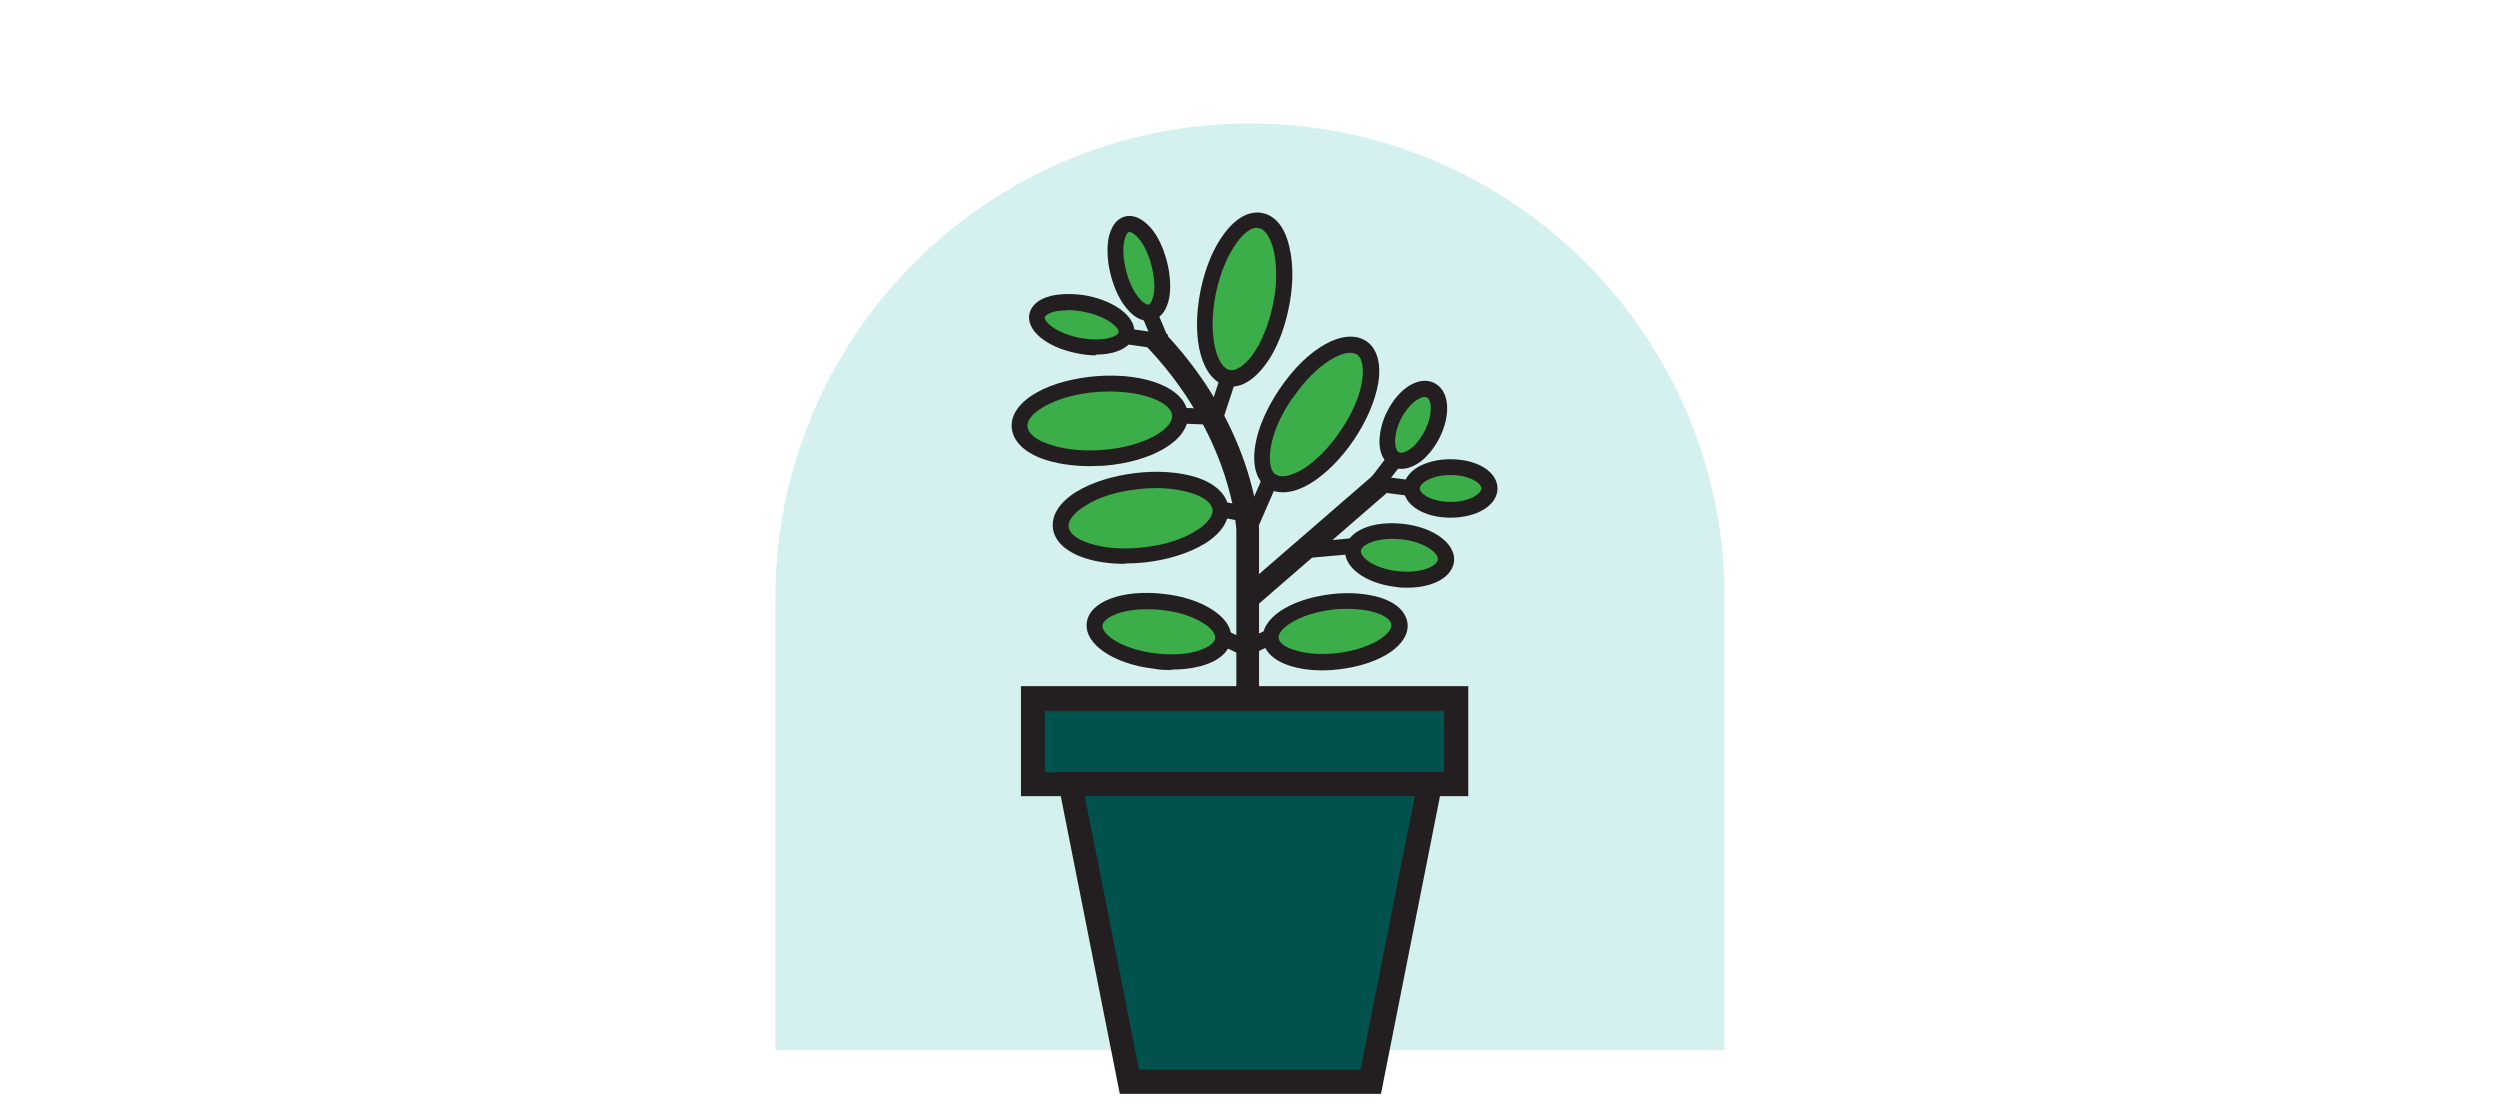
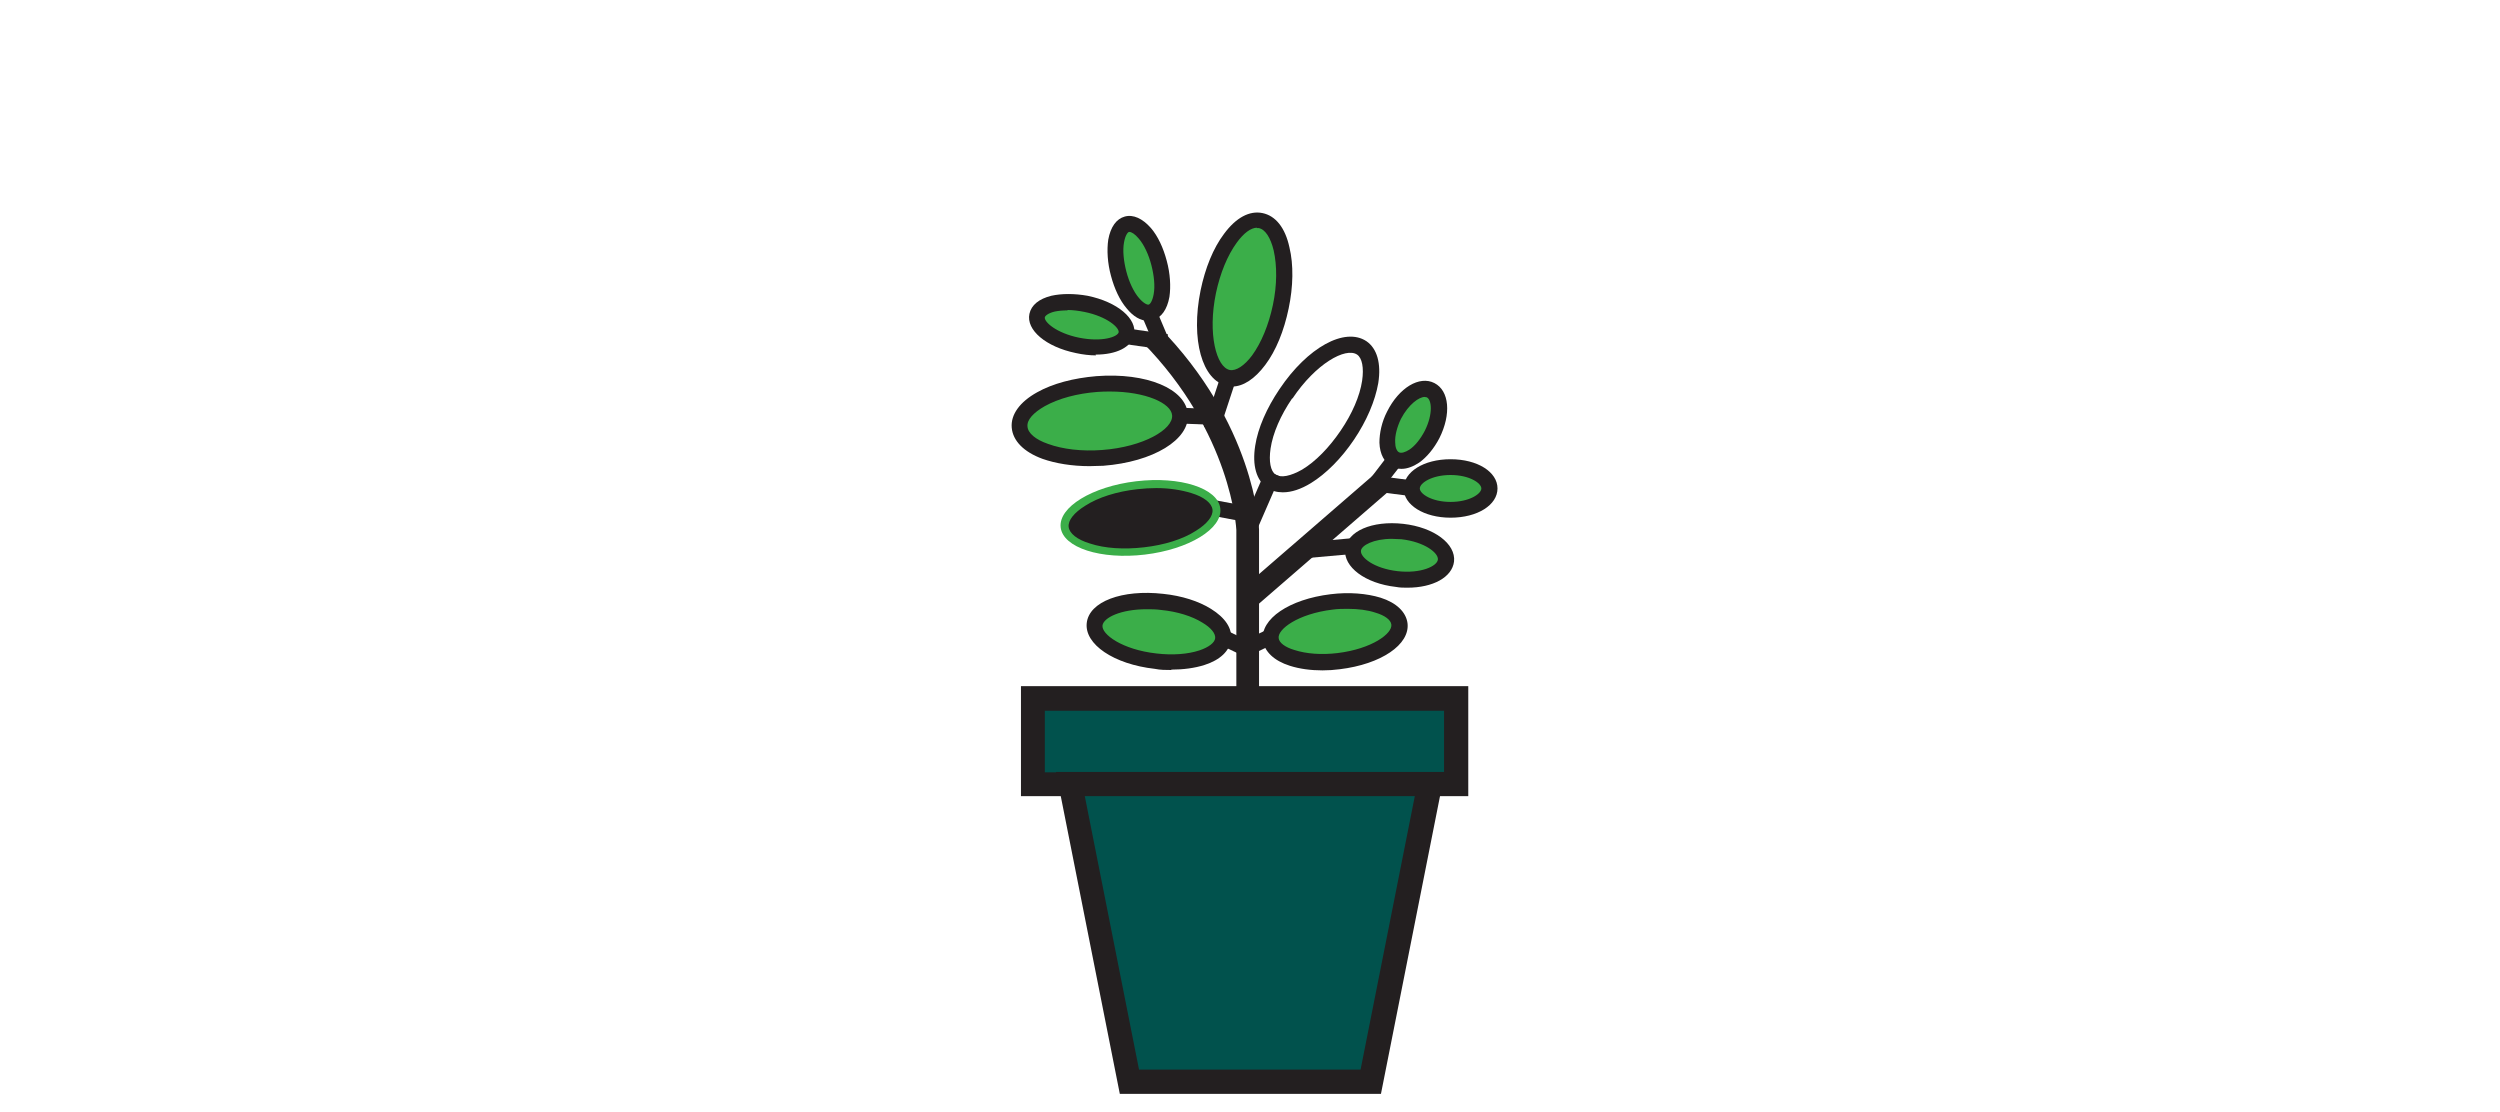
<svg xmlns="http://www.w3.org/2000/svg" version="1.1" viewBox="0 0 650 289">
  <defs>
    <style>
      .cls-1 {
        fill: #231f20;
      }

      .cls-2 {
        fill: #3bae49;
      }

      .cls-3 {
        fill: #01524d;
      }

      .cls-4 {
        fill: #2abbaf;
        isolation: isolate;
        opacity: .2;
      }

      .cls-5 {
        fill: #fff;
      }
    </style>
  </defs>
  <g>
    <g id="Layer_1">
      <rect class="cls-5" width="650" height="289" />
-       <path class="cls-4" d="M325,32.1h0c68.1,0,123.4,55.3,123.4,123.4v117.5h-246.8v-117.5c0-68.1,55.3-123.4,123.4-123.4h0Z" />
      <g>
        <g>
          <rect class="cls-3" x="268.55" y="181.6" width="110.1" height="22.3" />
          <path class="cls-1" d="M381.75,207h-116.3v-28.6h116.3v28.6ZM271.65,200.8h103.8v-16h-103.8v16Z" />
        </g>
        <g>
          <polygon class="cls-3" points="356.35 281.3 293.65 281.3 278.25 203.9 371.75 203.9 356.35 281.3" />
          <path class="cls-1" d="M358.95,284.4h-67.8l-16.6-83.7h101.1l-16.6,83.7h-.1ZM296.25,278.1h57.5l14.1-71.1h-85.8l14.1,71.1h.1Z" />
        </g>
        <path class="cls-1" d="M327.35,180.4h-5.9v-42.6c0-.1-1.2-25.3-24.5-48.9l4.2-4.1c25,25.3,26.2,51.8,26.2,52.9v42.7h0Z" />
        <rect class="cls-1" x="318.6" y="136.99" width="48" height="5.8" transform="translate(-7.95 258.47) rotate(-40.9)" />
        <g>
          <ellipse class="cls-2" cx="296.04" cy="69.61" rx="5.5" ry="11.9" transform="translate(-7.91 79.52) rotate(-15.1)" />
          <path class="cls-1" d="M298.45,83.4c-1.9,0-3.8-1.1-5.5-3.2-1.8-2.1-3.2-5.1-4.1-8.5-.9-3.3-1.1-6.7-.7-9.4.6-3.3,2.1-5.4,4.3-6s4.6.5,6.8,3c1.8,2.1,3.2,5.1,4.1,8.5.9,3.3,1.1,6.7.7,9.4-.6,3.3-2.1,5.4-4.3,6-.4.1-.8.2-1.2.2h-.1ZM293.65,60.3h-.1c-.4.1-1,1-1.3,2.7-.4,2.1-.1,4.9.6,7.6.7,2.7,1.9,5.3,3.3,6.9,1.1,1.3,2.1,1.8,2.5,1.7.4-.1,1-1,1.3-2.7.4-2.1.1-4.9-.6-7.6-.7-2.7-1.9-5.3-3.3-6.9-1-1.2-1.9-1.7-2.4-1.7Z" />
        </g>
        <g>
          <ellipse class="cls-2" cx="281.1" cy="84.32" rx="5.5" ry="11.9" transform="translate(142.43 342.96) rotate(-78.5)" />
          <path class="cls-1" d="M284.95,92.4c-1.6,0-3.4-.2-5.2-.6-7.8-1.6-13-6-12.1-10.2.5-2.3,2.5-3.9,5.7-4.7,2.7-.6,6-.6,9.4,0,7.8,1.6,13,6,12.1,10.2-.7,3.2-4.6,5.1-10,5.1l.1.2ZM277.55,80.7c-1.2,0-2.3.1-3.3.3-1.7.4-2.5,1.1-2.6,1.5-.2,1.2,3,4.1,8.9,5.3,6,1.2,10-.2,10.3-1.4.2-1.2-3-4.1-8.9-5.3-1.5-.3-3-.5-4.4-.5v.1Z" />
        </g>
        <g>
          <ellipse class="cls-2" cx="364.06" cy="144.52" rx="6.2" ry="12.1" transform="translate(178.66 489.55) rotate(-83.4)" />
          <path class="cls-1" d="M365.95,152.8c-1,0-2,0-3-.2-8-.9-13.7-5.2-13.2-9.8.5-4.7,7-7.5,15.1-6.6,8,.9,13.7,5.2,13.2,9.8-.5,4.1-5.5,6.8-12.1,6.8ZM361.85,140.1c-4.7,0-7.9,1.7-8,3.1-.2,1.7,3.4,4.6,9.5,5.3s10.3-1.3,10.5-3-3.4-4.6-9.5-5.3c-.9,0-1.7-.1-2.5-.1Z" />
        </g>
        <g>
          <ellipse class="cls-2" cx="301.44" cy="164.28" rx="7.8" ry="16.8" transform="translate(103.61 444.84) rotate(-83.4)" />
          <path class="cls-1" d="M304.55,174.2c-1.4,0-2.9,0-4.3-.3-10.7-1.2-18.3-6.4-17.7-11.9.6-5.6,9.2-8.8,19.9-7.6,4.8.5,9.2,1.9,12.4,3.9,3.7,2.3,5.6,5.1,5.2,8-.3,2.9-2.8,5.3-6.9,6.6-2.5.8-5.5,1.2-8.6,1.2v.1ZM298.15,158.4c-6.8,0-11.2,2.2-11.5,4.2-.3,2.3,5.1,6.3,14,7.3,4.2.5,8.2.2,11.2-.8,2.4-.8,4-2,4.1-3.2s-1.1-2.7-3.3-4c-2.7-1.7-6.6-2.9-10.7-3.3-1.4-.2-2.6-.2-3.9-.2h.1Z" />
        </g>
        <g>
          <ellipse class="cls-2" cx="347.17" cy="164.16" rx="16.8" ry="7.8" transform="translate(-16.99 42.26) rotate(-6.8)" />
          <path class="cls-1" d="M343.85,174.3c-3.1,0-6-.4-8.5-1.2-4.1-1.3-6.6-3.7-7-6.6-.7-5.6,6.9-10.7,17.6-12,4.8-.6,9.4-.2,13,.9,4.1,1.3,6.6,3.7,7,6.6.7,5.6-6.9,10.7-17.6,12h0c-1.5.2-3,.3-4.5.3ZM350.45,158.3c-1.3,0-2.6,0-4,.2-9,1.1-14.3,5.1-14,7.4.1,1.2,1.7,2.4,4.1,3.1,3.1,1,7,1.3,11.2.8h0c9-1.1,14.3-5.1,14-7.4-.1-1.2-1.7-2.4-4.1-3.1-2.1-.7-4.5-1-7.2-1Z" />
        </g>
        <g>
          <ellipse class="cls-2" cx="367.53" cy="110.63" rx="10.1" ry="5.5" transform="translate(103.08 388.8) rotate(-63.2)" />
          <path class="cls-1" d="M364.35,121.9c-.9,0-1.7-.2-2.4-.6-2-1-3.2-3.2-3.3-6.2,0-2.5.6-5.4,2-8.1,3.1-6.2,8.4-9.4,12.3-7.4s4.4,8.1,1.3,14.3c-1.4,2.7-3.3,5-5.3,6.4-1.5,1-3.1,1.6-4.5,1.6h-.1ZM370.45,103.2c-1.5,0-4.2,1.9-6.2,5.7-1,2.1-1.6,4.3-1.5,6.1,0,1.3.4,2.3,1,2.6.6.3,1.6,0,2.7-.7,1.5-1,2.9-2.8,4-4.9,2.2-4.4,1.8-8.1.5-8.7-.2,0-.4-.1-.6-.1h.1Z" />
        </g>
        <g>
          <ellipse class="cls-2" cx="377.15" cy="127" rx="10.1" ry="5.5" />
          <path class="cls-1" d="M377.15,134.6c-6.9,0-12.2-3.3-12.2-7.6s5.2-7.6,12.2-7.6,12.2,3.3,12.2,7.6-5.2,7.6-12.2,7.6ZM377.15,123.5c-4.9,0-8,2.1-8,3.5s3.1,3.5,8,3.5,8-2.1,8-3.5-3.1-3.5-8-3.5Z" />
        </g>
        <g>
          <ellipse class="cls-2" cx="323.35" cy="77.61" rx="20.9" ry="9.6" transform="translate(182.83 379) rotate(-78.5)" />
          <path class="cls-1" d="M320.35,100.4c-.4,0-.9,0-1.3-.1-6.5-1.3-9.5-12-6.9-24.8,1.2-5.8,3.3-11,6.1-14.7,3.1-4.2,6.6-6.1,10-5.4,3.4.7,5.9,3.8,7,8.9,1.1,4.5,1,10.2-.2,15.9-1.2,5.8-3.3,11-6.1,14.7-2.7,3.6-5.7,5.6-8.6,5.6v-.1ZM326.85,59.2c-1.6,0-3.5,1.4-5.3,3.9-2.4,3.3-4.3,7.9-5.4,13.1-2.2,10.6.1,19.3,3.6,20,1.6.3,3.8-1.1,5.8-3.8,2.4-3.3,4.3-7.9,5.4-13.1s1.1-10.2.2-14.2c-.8-3.3-2.2-5.5-3.9-5.8h-.5l.1-.1Z" />
        </g>
        <g>
          <ellipse class="cls-2" cx="286.11" cy="109.34" rx="20.9" ry="9.6" transform="translate(-7.55 22.27) rotate(-4.4)" />
          <path class="cls-1" d="M283.25,121.2c-4.5,0-8.8-.7-12.2-1.9-4.9-1.8-7.7-4.7-8-8.1s2.1-6.7,6.6-9.2c4.1-2.3,9.5-3.7,15.4-4.2,13.1-1,23.3,3.3,23.8,9.9s-9,12.4-22,13.4h0c-1.2,0-2.4.1-3.6.1ZM288.65,101.8c-1.1,0-2.1,0-3.3.1-5.3.4-10.1,1.7-13.7,3.7-3,1.7-4.7,3.6-4.5,5.3.1,1.7,2.1,3.4,5.3,4.5,3.8,1.4,8.8,2,14.1,1.6,10.8-.8,18.5-5.4,18.2-9-.2-3.2-7-6.2-16.1-6.2Z" />
        </g>
        <g>
-           <ellipse class="cls-2" cx="342.14" cy="107.69" rx="20.9" ry="9.6" transform="translate(61.54 331.12) rotate(-56)" />
          <path class="cls-1" d="M333.45,128c-1.5,0-2.9-.4-4-1.2-2.8-1.9-3.9-5.8-3.1-10.9.7-4.6,3-9.8,6.3-14.7h0c7.3-10.9,17-16.2,22.6-12.5,2.8,1.9,3.9,5.8,3.1,10.9-.8,4.6-3,9.8-6.3,14.7-3.3,4.9-7.3,8.9-11.2,11.3-2.6,1.6-5.1,2.4-7.2,2.4h-.2ZM335.95,103.6c-3,4.4-5,9-5.6,13-.5,3.4,0,5.9,1.3,6.8,1.4.9,3.9.4,6.9-1.3,3.5-2.1,7-5.7,10-10.1s5-9,5.6-13c.5-3.4,0-5.9-1.3-6.8-3-2-10.8,2.4-16.8,11.4h-.1Z" />
        </g>
        <rect class="cls-1" x="310.12" y="102.86" width="14.1" height="4.1" transform="translate(118.45 373.45) rotate(-71.8)" />
        <rect class="cls-1" x="309.09" y="102.18" width="4.1" height="12.1" transform="translate(190.51 414.78) rotate(-87.7)" />
        <rect class="cls-1" x="318.21" y="127.51" width="4.1" height="10.9" transform="translate(130.65 423.29) rotate(-79.4)" />
        <rect class="cls-1" x="319.69" y="128.4" width="16.1" height="4.1" transform="translate(77.43 378.99) rotate(-66.5)" />
        <g>
          <ellipse class="cls-2" cx="296.53" cy="134.66" rx="20.9" ry="9.6" transform="translate(-13.86 36.06) rotate(-6.8)" />
-           <path class="cls-1" d="M292.45,146.6c-3.8,0-7.4-.5-10.4-1.5-4.9-1.6-7.9-4.4-8.3-7.8-.4-3.4,1.8-6.8,6.2-9.5,4-2.4,9.4-4.1,15.2-4.8,5.8-.7,11.5-.3,15.9,1.1,4.9,1.6,7.9,4.4,8.3,7.8.4,3.4-1.8,6.8-6.2,9.5-4,2.4-9.3,4.1-15.2,4.8-1.9.2-3.7.3-5.5.3v.1ZM300.65,126.9c-1.6,0-3.3.1-5,.3-5.3.6-10.1,2.1-13.5,4.3-2.9,1.8-4.5,3.8-4.3,5.5.2,1.7,2.2,3.3,5.5,4.3,3.9,1.3,8.9,1.6,14.1,1,5.3-.6,10.1-2.1,13.5-4.3,2.9-1.8,4.5-3.8,4.3-5.5s-2.2-3.3-5.5-4.3c-2.6-.8-5.7-1.3-9.1-1.3Z" />
+           <path class="cls-1" d="M292.45,146.6v.1ZM300.65,126.9c-1.6,0-3.3.1-5,.3-5.3.6-10.1,2.1-13.5,4.3-2.9,1.8-4.5,3.8-4.3,5.5.2,1.7,2.2,3.3,5.5,4.3,3.9,1.3,8.9,1.6,14.1,1,5.3-.6,10.1-2.1,13.5-4.3,2.9-1.8,4.5-3.8,4.3-5.5s-2.2-3.3-5.5-4.3c-2.6-.8-5.7-1.3-9.1-1.3Z" />
        </g>
        <rect class="cls-1" x="298.33" y="81.2" width="4.1" height="7.9" transform="translate(-9.46 123.6) rotate(-22.9)" />
        <rect class="cls-1" x="295.97" y="82.78" width="4.1" height="10.8" transform="translate(168.73 370.8) rotate(-81.9)" />
        <polygon class="cls-1" points="359.65 126.8 356.45 124.2 361.65 117.4 364.95 120 359.65 126.8" />
        <rect class="cls-1" x="361.7" y="121.77" width="4.1" height="9.5" transform="translate(192.64 471.55) rotate(-82.8)" />
        <rect class="cls-1" x="337.05" y="140.59" width="14.4" height="4.1" transform="translate(-11.32 31.17) rotate(-5.1)" />
        <rect class="cls-1" x="322.26" y="164.99" width="9.9" height="4.1" transform="translate(-40.02 156.5) rotate(-25.4)" />
        <rect class="cls-1" x="319.48" y="162.49" width="4.1" height="9.9" transform="translate(32.36 386.07) rotate(-64.6)" />
      </g>
    </g>
  </g>
</svg>